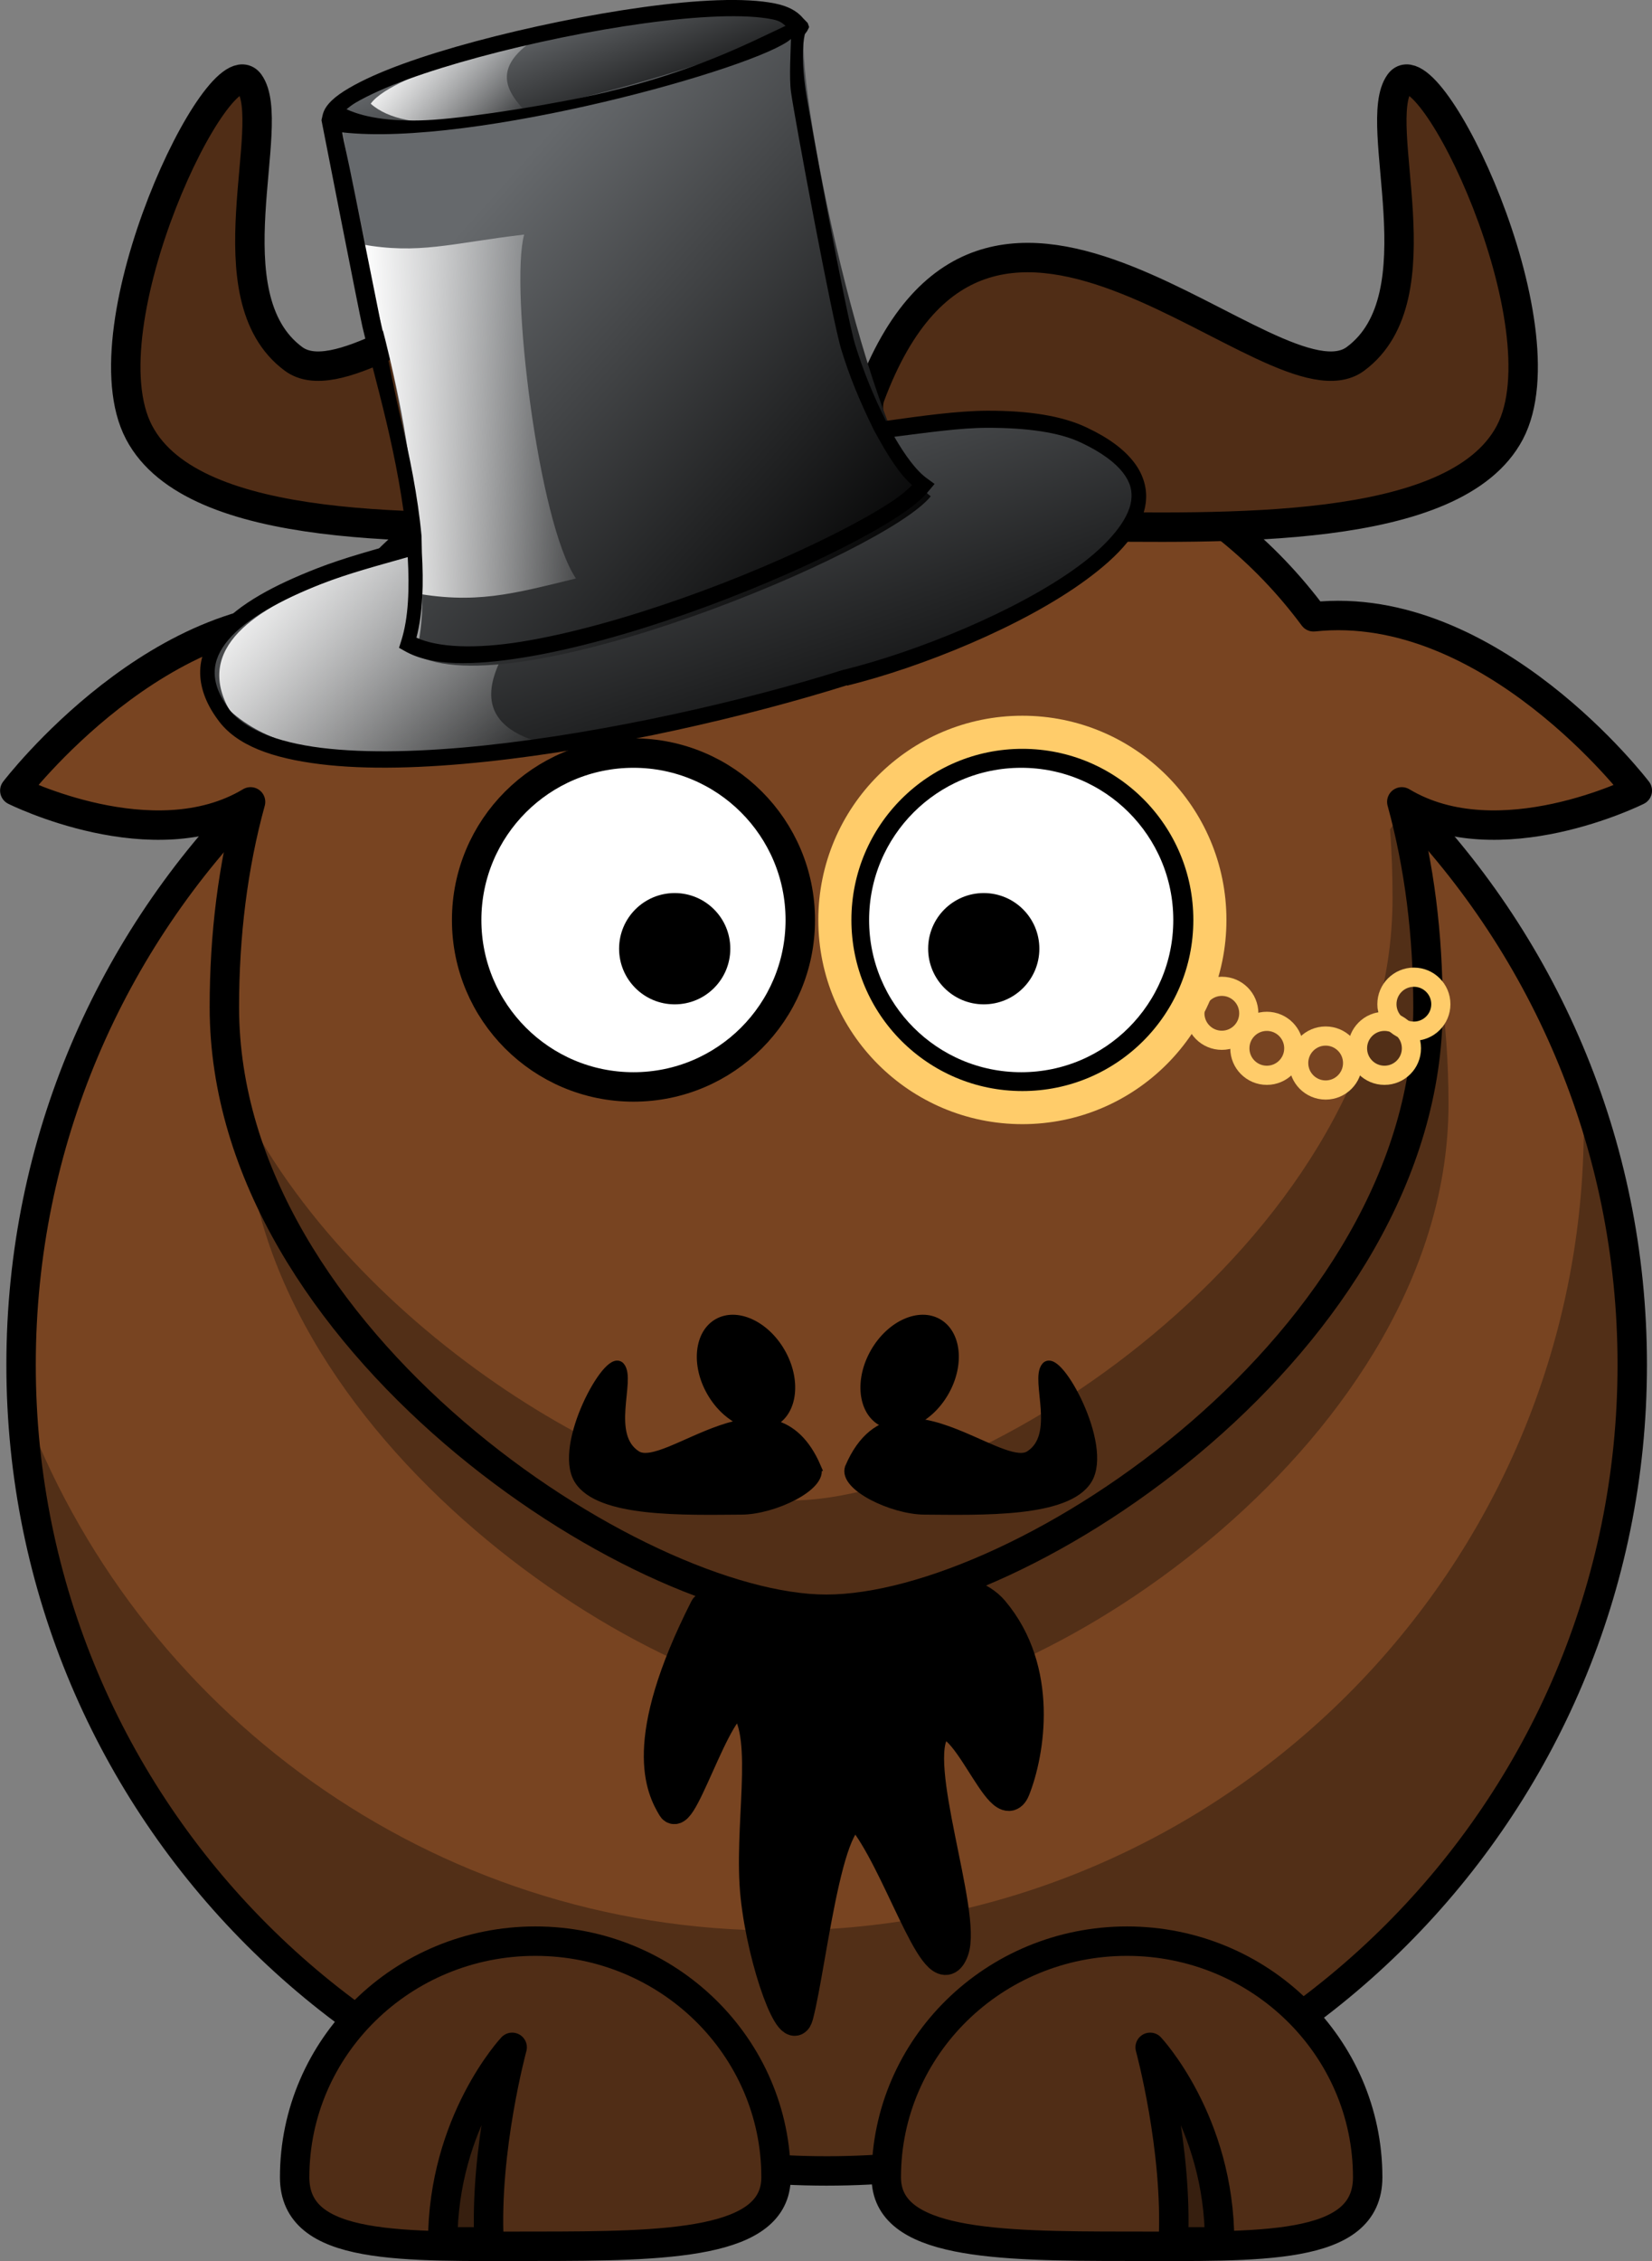
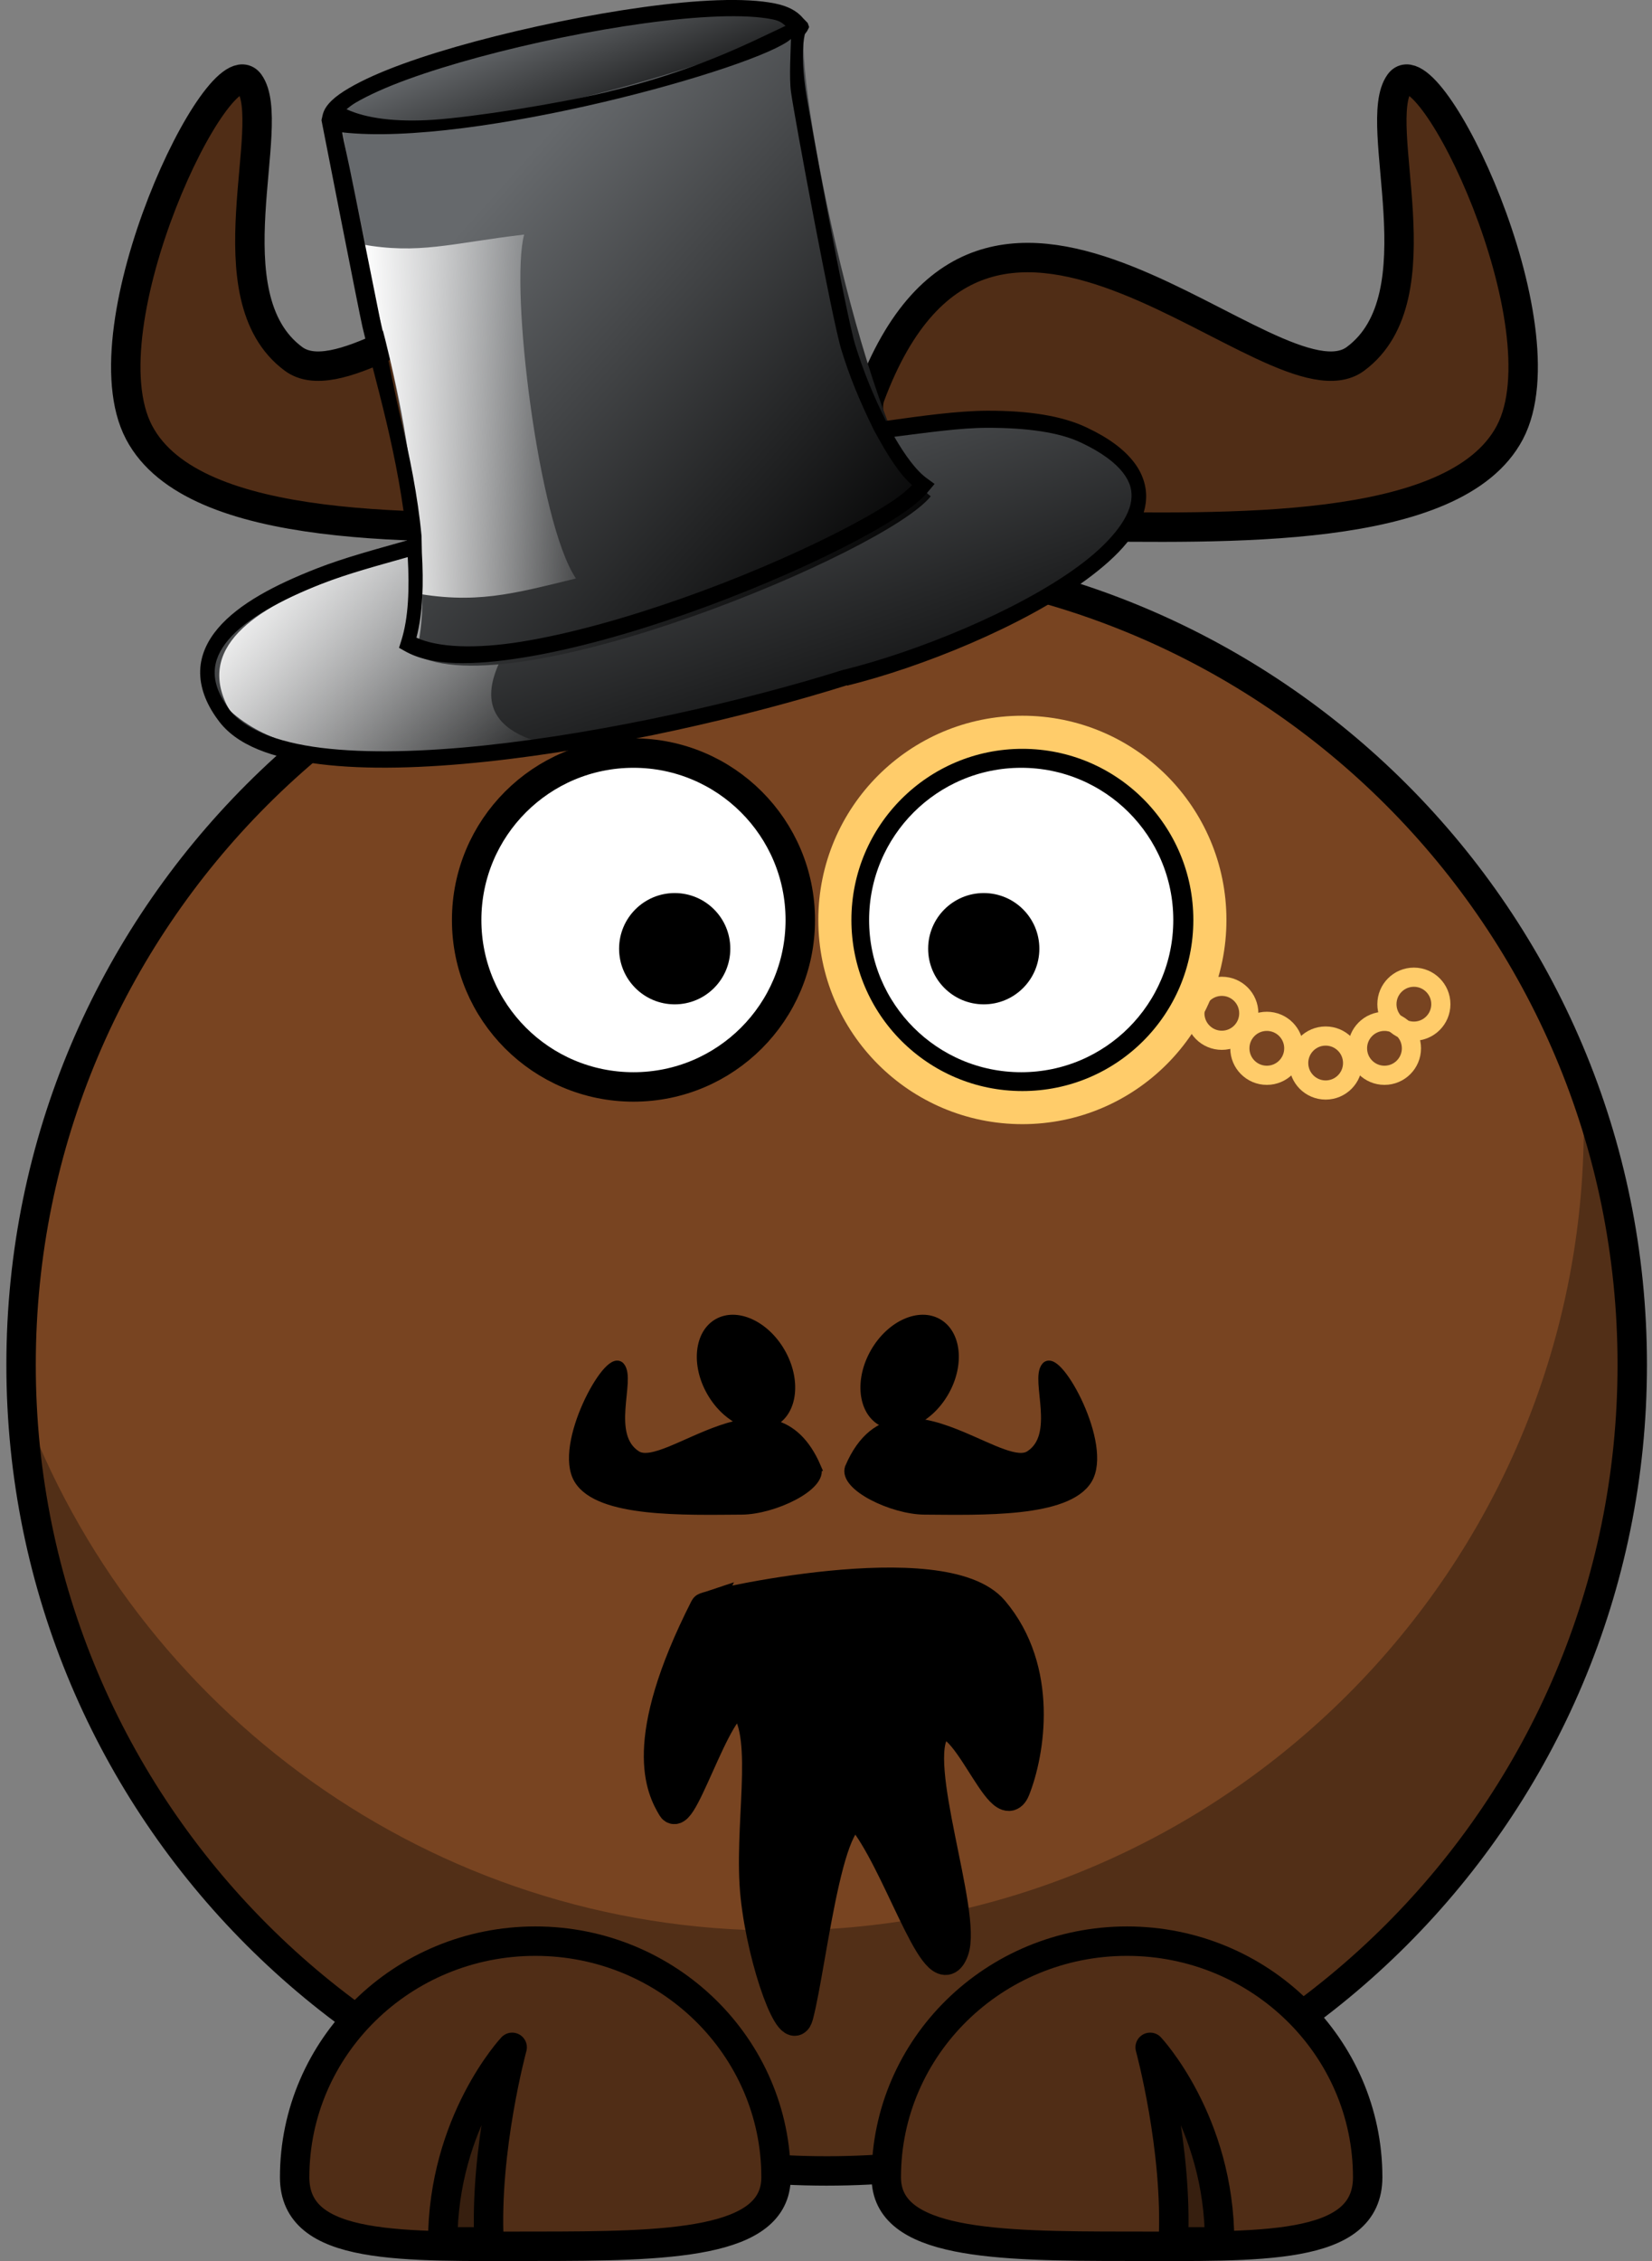
<svg xmlns="http://www.w3.org/2000/svg" xmlns:xlink="http://www.w3.org/1999/xlink" viewBox="0 0 224.666 307.353">
  <rect x="0" y="0" width="224.666" height="307.353" fill="#808080" stroke="none" />
  <defs>
    <linearGradient id="b">
      <stop offset="0" />
      <stop stop-color="#66696c" offset="1" />
    </linearGradient>
    <linearGradient id="a">
      <stop stop-color="#fff" offset="0" />
      <stop stop-color="#fff" stop-opacity="0" offset="1" />
    </linearGradient>
    <linearGradient id="c" x1="55.217" x2="79.279" y1="-12.317" y2="-14.271" gradientTransform="matrix(.815 0 0 1.227 3.513 45.953)" gradientUnits="userSpaceOnUse" xlink:href="#a" />
    <linearGradient id="d" x1="75.056" x2="38.302" y1="-6.435" y2="-33.208" gradientTransform="matrix(1.174 0 0 .852 5.101 50.715)" gradientUnits="userSpaceOnUse" xlink:href="#b" />
    <linearGradient id="e" x1="31.732" x2="41.241" y1="-50.239" y2="-46.426" gradientTransform="matrix(1.474 0 0 .678 3.513 36.43)" gradientUnits="userSpaceOnUse" xlink:href="#a" />
    <linearGradient id="f" x1="39.644" x2="27.02" y1="-53.602" y2="-63.293" gradientTransform="matrix(1.925 0 0 .52 1.291 36.43)" gradientUnits="userSpaceOnUse" xlink:href="#b" />
    <linearGradient id="g" x1="26.051" x2="49.579" y1="-13.894" y2="-2.087" gradientTransform="scale(1.341,.746)" gradientUnits="userSpaceOnUse" xlink:href="#a" />
    <linearGradient id="h" x1="57.866" x2="22.62" y1="10.388" y2="-27.608" gradientTransform="scale(1.752,.571)" gradientUnits="userSpaceOnUse" xlink:href="#b" />
  </defs>
  <g transform="translate(-238.92 -375.32)">
    <path transform="matrix(1.217 0 0 1.217 -76.15 -121.55)" d="m441.29 560.71c0.015 49.728-40.294 90.048-90.022 90.048s-90.036-40.32-90.022-90.048c-0.015-49.728 40.294-90.048 90.022-90.048s90.036 40.32 90.022 90.048z" fill="#784421" stroke="#000" stroke-linecap="round" stroke-linejoin="round" stroke-width="3.287" />
    <path d="m454.19 523.12c0.077 1.682 0.125 3.393 0.125 5.094 0 60.464-49.067 109.53-109.53 109.53-47.262 0-87.591-29.999-102.94-71.969 2.654 58.112 50.674 104.47 109.44 104.47 60.464 0 109.53-49.067 109.53-109.53 0-13.202-2.338-25.87-6.625-37.594z" fill-opacity=".314" />
    <path d="m359.45 671.28c0 9.091 14.665 9.381 32.735 9.381s32.735 0.693 32.735-9.381c0-17.716-14.665-32.094-32.735-32.094s-32.735 14.378-32.735 32.094z" fill="#502d16" stroke="#000" stroke-linecap="round" stroke-linejoin="round" stroke-width="4" />
-     <path d="m435.91 525.42c0 45.174-55.121 81.838-81.838 81.838-25.718 0-81.838-36.663-81.838-81.838s24.625-81.838 81.838-81.838c57.223 0 81.838 36.663 81.838 81.838z" fill-opacity=".314" />
    <path d="m334.75 593.84c-9.338 18.385-5.898 24.749-4.423 27.224s7.003-17.376 9.829-13.789c3.35 4.252 0.491 16.617 1.474 25.809s4.951 19.839 5.898 16.263c1.966-7.425 4.423-32.88 9.338-25.809s9.618 22.816 11.795 16.971c1.852-4.972-5.898-25.809-2.457-30.052s8.847 13.081 10.812 8.132 3.932-16.263-2.949-24.395-39.318-0.707-39.318-0.354z" fill-rule="evenodd" stroke="#000" stroke-width="4" />
    <path d="m404.78 680.06c0-16.368-9.443-26.44-9.443-26.44s3.777 13.849 3.148 26.44h6.295z" fill-opacity=".314" fill-rule="evenodd" stroke="#000" stroke-linejoin="round" stroke-width="4" />
-     <path transform="translate(239.74 384.07)" d="m108.88 46.344c-30.129 0.611-50.932 11.653-63.625 28.75-24.064-2.588-44.062 23.625-44.062 23.625s18.891 9.446 32.062 1.531c-2.399 8.712-3.562 18.106-3.562 27.906 0 45.174 56.126 81.844 81.844 81.844 26.717 0 81.844-36.669 81.844-81.844 0-9.8-1.164-19.195-3.562-27.906 13.171 7.915 32.031-1.531 32.031-1.531s-19.971-26.205-44.031-23.625c-13.062-17.595-34.708-28.75-66.281-28.75-0.894 0-1.778-0.018-2.656 0z" fill="#784421" stroke="#000" stroke-linecap="round" stroke-linejoin="round" stroke-width="4" />
    <path transform="matrix(.252 0 0 .252 236.55 359.08)" d="m441.29 560.71c0.015 49.728-40.294 90.048-90.022 90.048s-90.036-40.32-90.022-90.048c-0.015-49.728 40.294-90.048 90.022-90.048s90.036 40.32 90.022 90.048z" fill="#fff" stroke="#000" stroke-linecap="round" stroke-linejoin="round" stroke-width="15.889" />
    <path transform="matrix(.252 0 0 .252 289.28 359.08)" d="m441.29 560.71c0.015 49.728-40.294 90.048-90.022 90.048s-90.036-40.32-90.022-90.048c-0.015-49.728 40.294-90.048 90.022-90.048s90.036 40.32 90.022 90.048z" fill="#fff" stroke="#000" stroke-linecap="round" stroke-linejoin="round" stroke-width="15.889" />
    <path transform="matrix(.084 0 0 .084 343.2 457.18)" d="m441.29 560.71c0.015 49.728-40.294 90.048-90.022 90.048s-90.036-40.32-90.022-90.048c-0.015-49.728 40.294-90.048 90.022-90.048s90.036 40.32 90.022 90.048z" />
    <path transform="matrix(.084 0 0 .084 301.17 457.18)" d="m441.29 560.71c0.015 49.728-40.294 90.048-90.022 90.048s-90.036-40.32-90.022-90.048c-0.015-49.728 40.294-90.048 90.022-90.048s90.036 40.32 90.022 90.048z" />
    <path d="m357.25 429.21c16.211-43.592 54.91 3.095 66.006-5.107 11.5-8.5 2-32 6-37.5s22.611 33.058 15 47.5c-7.452 14.141-39.014 12.936-59.692 12.793-11.674-0.076-29.789-10.115-27.314-17.686z" fill="#502d16" fill-rule="evenodd" stroke="#000" stroke-width="4" />
-     <path transform="translate(239.74 384.07)" d="m190.09 101.34-1.875 2.656c0.249 3.075 0.344 6.203 0.344 9.375 0 45.174-55.127 81.844-81.844 81.844-20.706 2e-5 -61.097-23.756-76.062-56.594 7.616 40.246 57.172 71.375 80.875 71.375 26.717 0 81.844-36.669 81.844-81.844 0-9.392-1.075-18.41-3.281-26.812z" fill-opacity=".314" />
    <path d="m344.46 671.28c0 9.091-14.665 9.381-32.735 9.381s-32.735 0.693-32.735-9.381c0-17.716 14.665-32.094 32.735-32.094s32.735 14.378 32.735 32.094z" fill="#502d16" stroke="#000" stroke-linecap="round" stroke-linejoin="round" stroke-width="4" />
    <path d="m299.13 680.06c0-16.368 9.443-26.44 9.443-26.44s-3.777 13.849-3.148 26.44h-6.295z" fill-opacity=".314" fill-rule="evenodd" stroke="#000" stroke-linejoin="round" stroke-width="4" />
    <path d="m367.87 564.87c-2.293 3.973-6.5 5.839-9.397 4.166s-3.385-6.249-1.09-10.221 6.5-5.839 9.397-4.166 3.385 6.249 1.09 10.221z" />
    <path d="m335.13 564.87c2.293 3.973 6.5 5.839 9.397 4.166s3.385-6.249 1.09-10.221-6.5-5.839-9.397-4.166-3.385 6.249-1.09 10.221z" />
    <path d="m344.84 429.21c-16.211-43.592-54.91 3.095-66.006-5.107-11.5-8.5-2-32-6-37.5s-22.611 33.058-15 47.5c7.452 14.141 39.014 12.936 59.692 12.793 11.674-0.076 29.789-10.115 27.314-17.686z" fill="#502d16" fill-rule="evenodd" stroke="#000" stroke-width="4" />
    <g transform="matrix(1.579 0 0 1.769 212.76 377.72)" fill-rule="evenodd">
      <path transform="translate(4.466 50.08)" d="m85.332 0.823c12.527-2.759 35.073-12.503 20.583-18.61-8.098-3.504-30.039 1.077-45.267 5.461-8.732 2.515-36.736 6.458-28.904 15.951 5.631 7.106 36.743 1.931 53.589-2.802z" fill="url(#h)" />
      <path transform="translate(4.466 50.08)" d="m58.68 5.623c-15.544-3.875 17.498-21.839 2.269-17.455-8.732 2.515-35.141 5.501-29.064 14.994 6.269 5.033 16.647 2.888 26.794 2.461z" fill="url(#g)" />
      <path d="m44.846 7.328c1.03-4.147 38.365-11.459 40.598-6.956-5.766 9.842-34.404 11.904-40.598 6.956z" fill="url(#f)" />
-       <path d="m48.496 6.613c1.965-2.436 14.098-5.037 15.457-5.627-5.905 2.745-3.326 4.996-2.129 6.244-2.671 0.644-10.231 1.856-13.328-0.618z" fill="url(#e)" />
      <path d="m46.216 6.981c7.212 3.828 33.312-3.693 39.691-6.544-1.243 4.052 5.757 33.151 10.825 36.341-3.828 4.306-36.231 16.305-44.382 12.158 3.275-9.137-8.079-41.955-6.135-41.955z" fill="url(#d)" />
      <path d="m47.646 17.409c5.036 0.806 7.687-0.067 14.067-0.742-1.243 4.052 1.208 22.152 4.463 26.429-5.399 1.163-8.673 2.042-14.406 1.038 2.067-9.5-3.511-23.415-4.124-26.725z" fill="url(#c)" />
      <path transform="translate(4.466 50.08)" d="m73.947-51.42c-3.881 0.119-8.825 0.76-13.719 1.656s-9.749 2.039-13.469 3.25c-1.86 0.606-3.417 1.228-4.594 1.844-0.588 0.308-1.084 0.611-1.469 0.938s-0.698 0.693-0.812 1.156l-0.094 0.375s3.271 14.909 3.522 15.857c0.501 1.896 1.3 4.452 2.062 7.312 0.776 2.913 1.468 6.116 1.781 9.125-2.642 0.67-5.334 1.301-7.781 2.156-3.596 1.257-6.697 2.7-8.5 4.594-0.901 0.947-1.492 2.043-1.531 3.25s0.456 2.485 1.5 3.75c1.605 2.025 4.771 2.99 8.812 3.438s8.993 0.314 14.312-0.188c10.629-1.001 22.633-3.499 31.094-5.875v0.031c6.337-1.396 15.115-4.534 20.625-8.156 2.755-1.811 4.77-3.711 5.094-5.875 0.162-1.082-0.191-2.192-1.031-3.156s-2.135-1.839-4-2.625c-2.165-0.937-5.116-1.322-8.594-1.312-2.596 0.007-5.691 0.399-8.75 0.781-0.995-1.759-1.933-3.77-2.656-5.875-0.776-2.26-3.963-17.653-4.271-19.607-0.295-1.871-0.281-3.374-0.062-4.219 0.063-0.099 0.16-0.181 0.219-0.281l0.156-0.281-0.125-0.312-0.031-0.031-0.375-0.344c-0.539-0.578-1.344-0.934-2.406-1.125-1.31-0.236-2.966-0.309-4.906-0.25zm0.031 1.25c1.889-0.058 3.493 0.009 4.656 0.219 0.687 0.124 0.881 0.323 1.125 0.5-3.402 1.424-7.711 3.445-15.482 5.106-4.092 0.875-11.35 1.904-14.861 2.113-3.228 0.192-5.817-0.117-7.469-0.812 0.237-0.163 0.438-0.32 0.781-0.5 1.071-0.561 2.618-1.189 4.438-1.781 3.64-1.185 8.433-2.331 13.281-3.219s9.752-1.509 13.531-1.625zm23.178 31.607c3.389-2e-3 6.209 0.341 8.094 1.156 1.757 0.741 2.911 1.533 3.562 2.281s0.829 1.423 0.719 2.156c-0.22 1.467-1.895 3.298-4.531 5.031-5.272 3.466-14.029 6.606-20.219 7.969h-0.031c-8.384 2.356-20.34 4.82-30.875 5.812-5.268 0.496-10.192 0.62-14.094 0.188s-6.758-1.472-7.969-3c-0.914-1.108-1.246-2.039-1.219-2.875s0.428-1.64 1.188-2.438c1.518-1.594 4.482-3.052 8-4.281 2.319-0.811 4.905-1.419 7.438-2.062 0.152 2.399 0.074 4.661-0.562 6.438l-0.188 0.531 0.5 0.25c2.295 1.168 5.893 1.116 10.188 0.5s9.272-1.858 14.094-3.375 9.488-3.291 13.219-4.969c1.865-0.839 3.518-1.659 4.812-2.406s2.236-1.415 2.812-2.062l0.5-0.531-0.625-0.406c-0.94-0.592-1.915-1.786-2.844-3.219 2.797-0.312 5.671-0.686 8.031-0.688zm-48.719 9.594c0.149 2.327 0.1 4.588-0.469 6.531 1.86 0.765 5.08 0.88 9.031 0.312 4.193-0.602 9.099-1.841 13.875-3.344s9.418-3.284 13.094-4.938c1.838-0.827 3.446-1.627 4.688-2.344 0.989-0.571 1.536-0.996 2-1.406-1.076-0.86-2.036-2.163-3.281-4.219-1.275-2.312-2.13-4.199-2.812-6.188-0.798-2.324-4.011-17.751-4.334-19.795-0.171-1.083-0.022-3.231-0.004-4.08-2.753 2.187-27.321 8.322-38.652 7.173 0.082 0.428 0.169 0.838 0.344 1.5 0.488 1.846 3.907 17.529 4.678 20.42s1.496 6.041 1.812 9.094" />
    </g>
-     <path d="m403.46 500.37c5e-3 14.087-11.414 25.509-25.501 25.509s-25.506-11.422-25.501-25.509c-5e-3 -14.087 11.414-25.509 25.501-25.509s25.506 11.422 25.501 25.509z" fill="none" stroke="#ffcc6a" stroke-linecap="round" stroke-linejoin="round" stroke-width="4.501" />
+     <path d="m403.46 500.37c5e-3 14.087-11.414 25.509-25.501 25.509s-25.506-11.422-25.501-25.509c-5e-3 -14.087 11.414-25.509 25.501-25.509s25.506 11.422 25.501 25.509" fill="none" stroke="#ffcc6a" stroke-linecap="round" stroke-linejoin="round" stroke-width="4.501" />
    <path d="m408.75 513.06c7.2e-4 2.025-1.641 3.668-3.667 3.668s-3.667-1.642-3.667-3.668 1.641-3.668 3.667-3.668 3.667 1.642 3.667 3.668z" fill="none" stroke="#ffcc6a" stroke-linecap="round" stroke-linejoin="round" stroke-width="2.606" />
    <path d="m414.87 517.82c7.2e-4 2.025-1.641 3.668-3.667 3.668s-3.667-1.642-3.667-3.668 1.641-3.668 3.667-3.668 3.667 1.642 3.667 3.668z" fill="none" stroke="#ffcc6a" stroke-linecap="round" stroke-linejoin="round" stroke-width="2.606" />
    <path d="m422.87 519.82c7.2e-4 2.025-1.641 3.668-3.667 3.668s-3.667-1.642-3.667-3.668 1.641-3.668 3.667-3.668 3.667 1.642 3.667 3.668z" fill="none" stroke="#ffcc6a" stroke-linecap="round" stroke-linejoin="round" stroke-width="2.606" />
    <path d="m430.87 517.82c7.2e-4 2.025-1.641 3.668-3.667 3.668s-3.667-1.642-3.667-3.668 1.641-3.668 3.667-3.668 3.667 1.642 3.667 3.668z" fill="none" stroke="#ffcc6a" stroke-linecap="round" stroke-linejoin="round" stroke-width="2.606" />
    <path d="m434.87 511.82c7.2e-4 2.025-1.641 3.668-3.667 3.668s-3.667-1.642-3.667-3.668 1.641-3.668 3.667-3.668 3.667 1.642 3.667 3.668z" fill="none" stroke="#ffcc6a" stroke-linecap="round" stroke-linejoin="round" stroke-width="2.606" />
    <path d="m354.52 574.83c3.511-8.19 9.868-6.469 15.367-4.149 3.912 1.65 7.389 3.603 9.098 2.507 4.263-2.733 0.741-10.289 2.224-12.057s8.381 10.629 5.56 15.273c-2.762 4.547-14.461 4.159-22.125 4.113-4.327-0.024-11.041-3.252-10.124-5.687z" fill-rule="evenodd" stroke="#000" stroke-width="1.381" />
    <path d="m349.91 574.83c-6.009-14.016-20.353 0.995-24.466-1.642-4.263-2.733-0.741-10.289-2.224-12.057s-8.381 10.629-5.56 15.273c2.762 4.547 14.461 4.159 22.125 4.113 4.327-0.024 11.041-3.252 10.124-5.687z" fill-rule="evenodd" stroke="#000" stroke-width="1.381" />
  </g>
</svg>